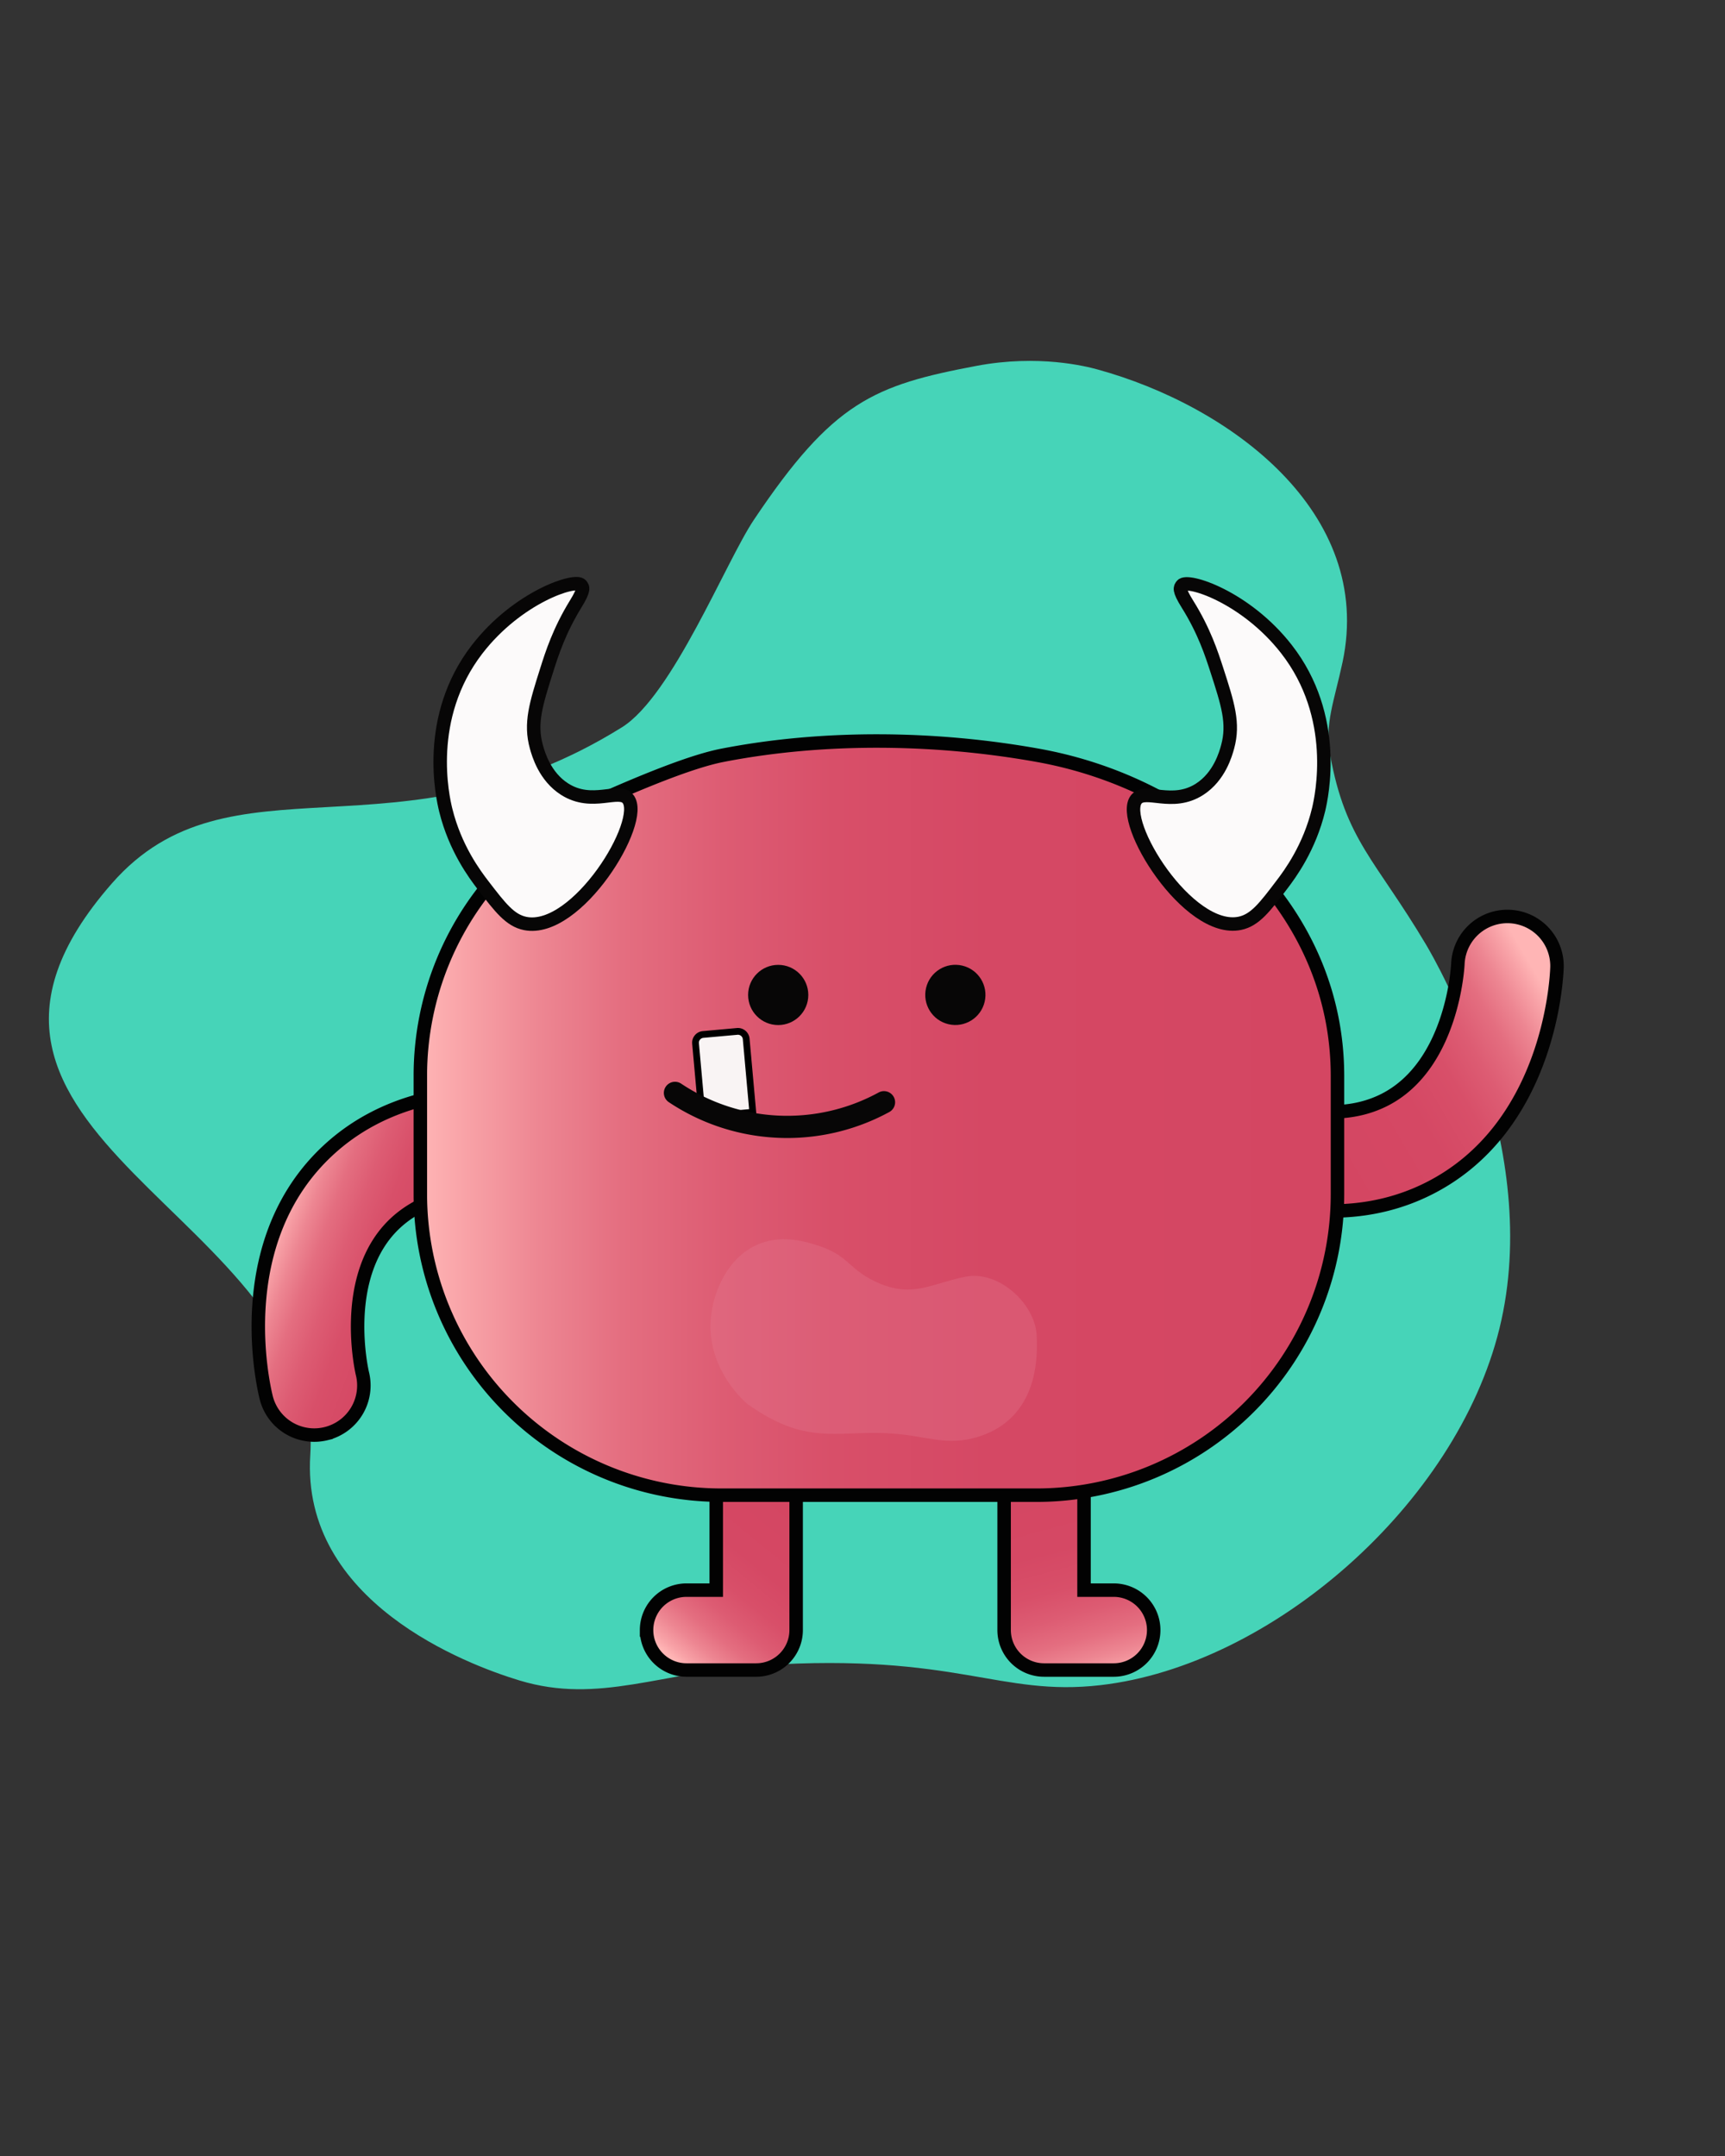
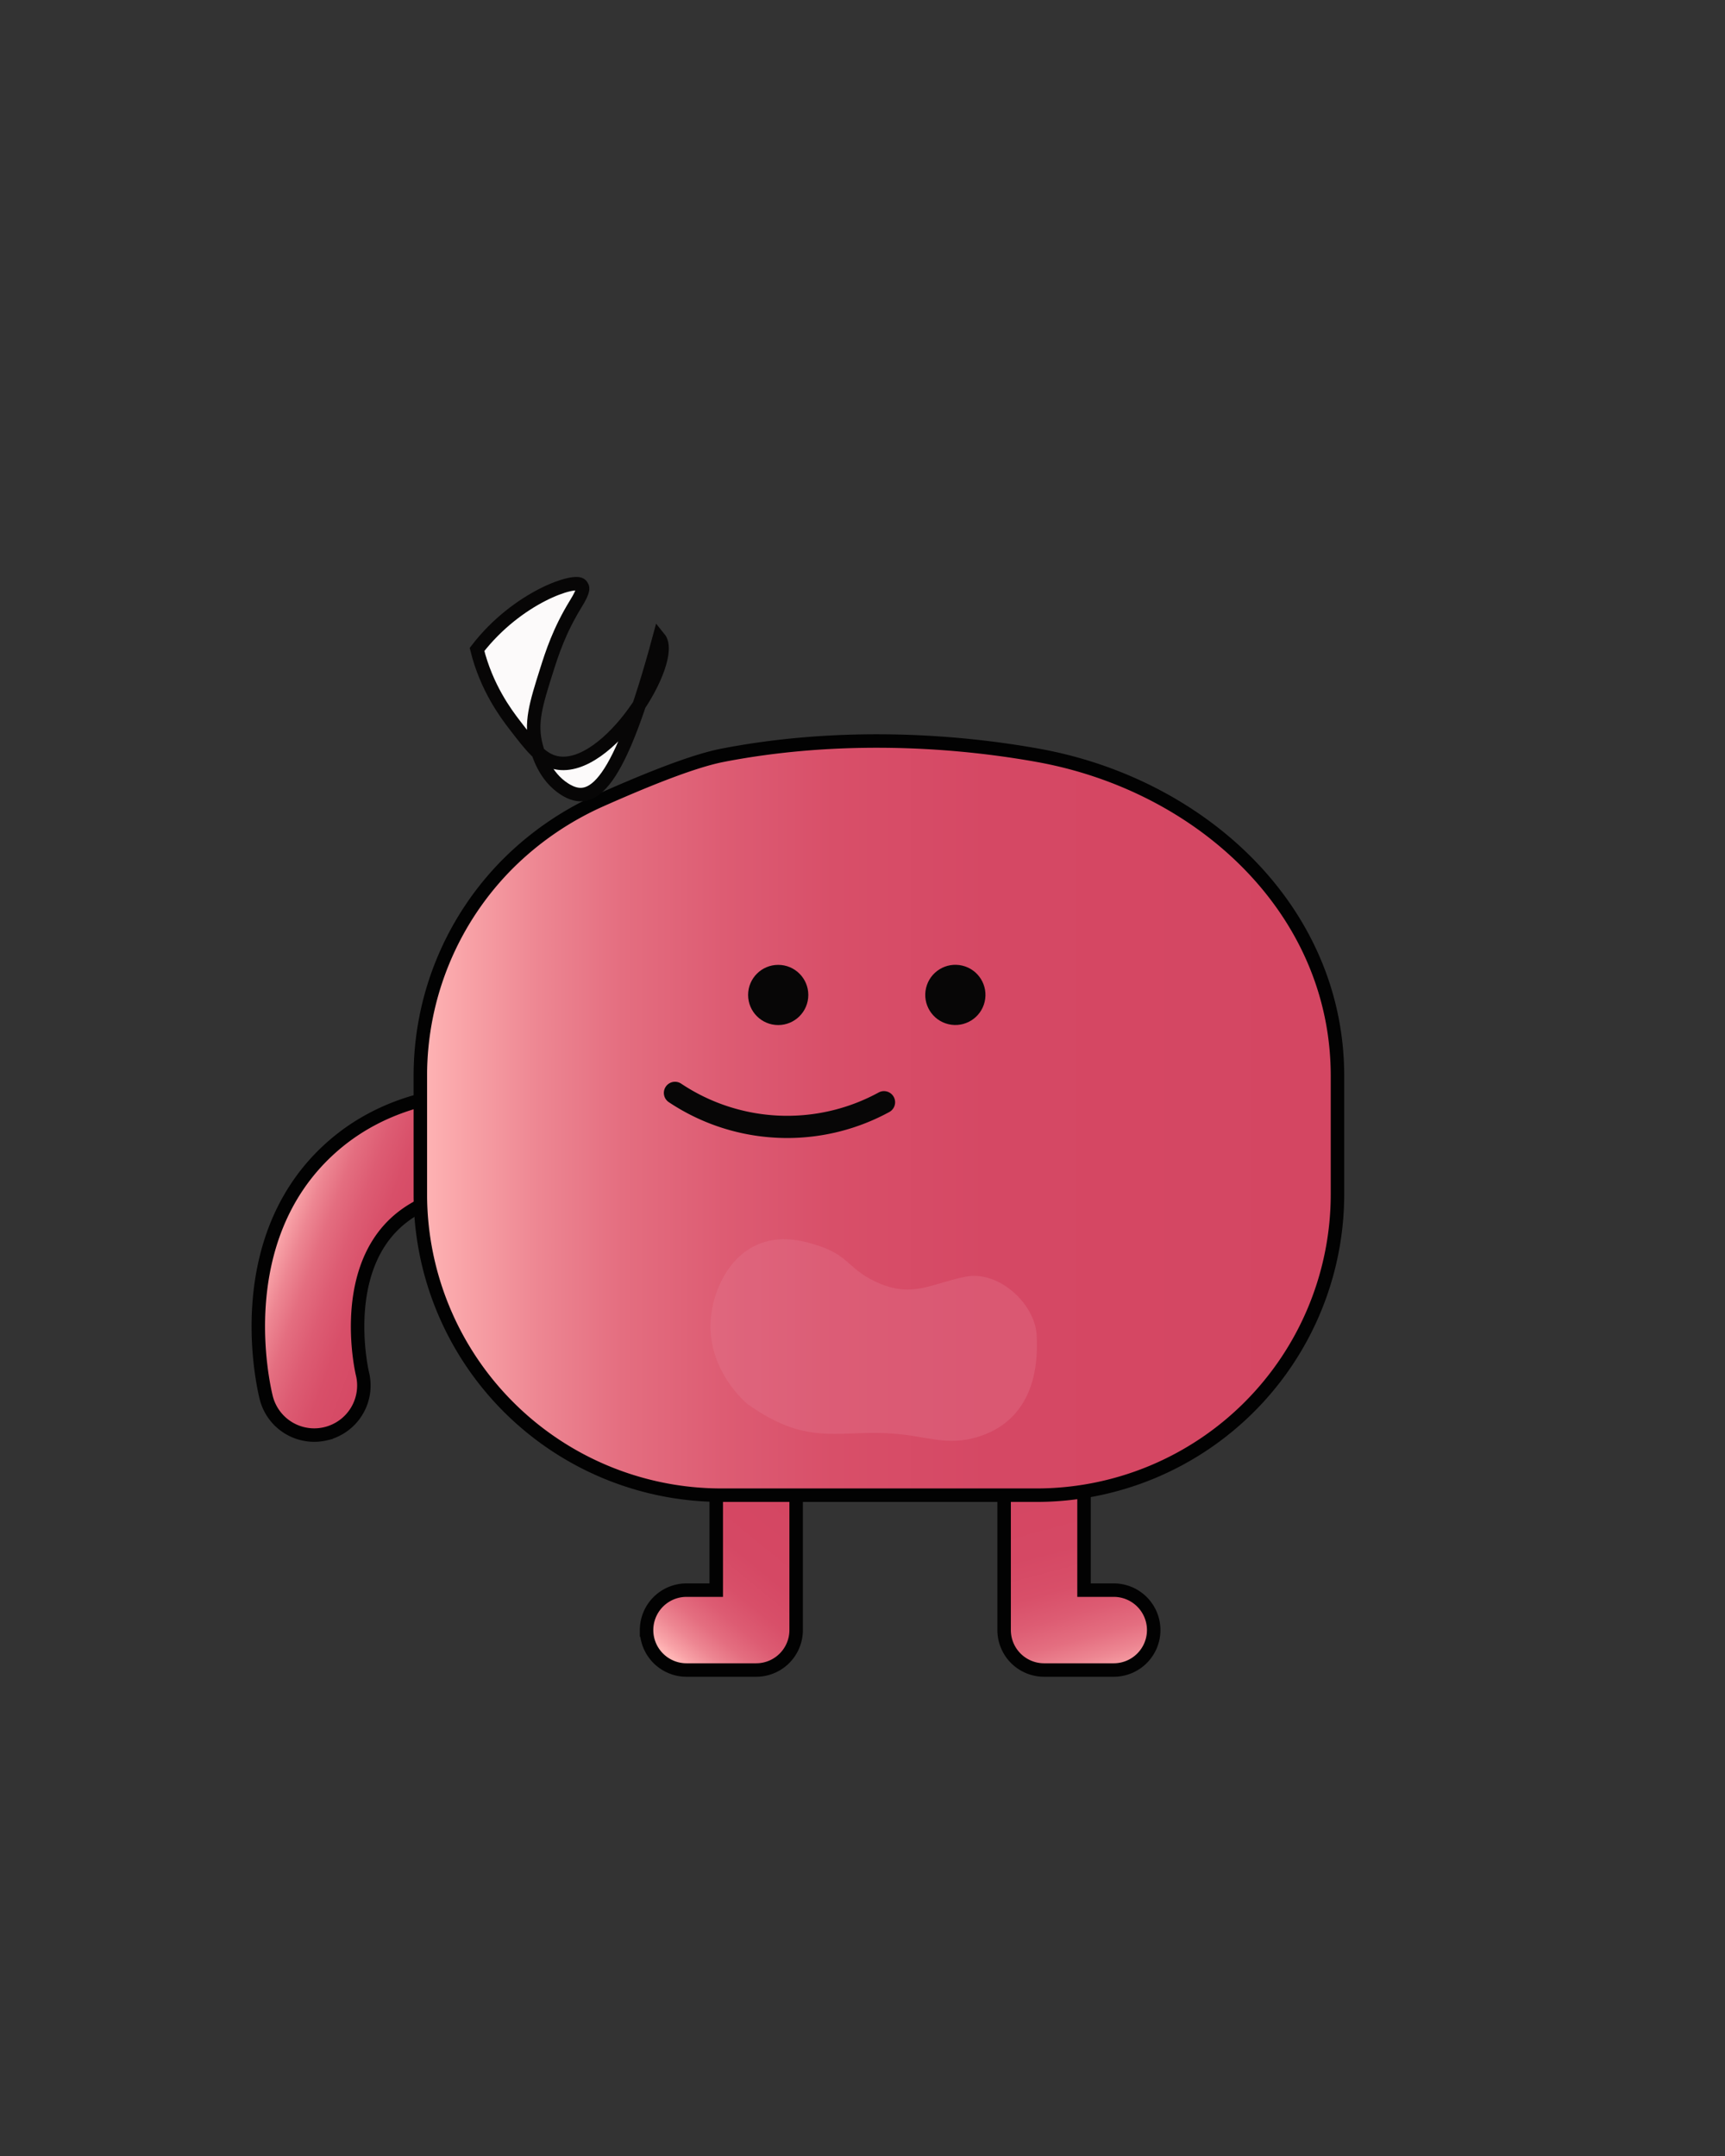
<svg xmlns="http://www.w3.org/2000/svg" xmlns:xlink="http://www.w3.org/1999/xlink" viewBox="0 0 1024 1280">
  <rect x="0" y="0" width="1024" height="1280" fill="#333333" stroke="none" />
  <defs>
    <style>.cls-1{fill:#46d4b8;}.cls-2,.cls-3,.cls-4,.cls-5,.cls-6{stroke:#020202;}.cls-10,.cls-2,.cls-3,.cls-4,.cls-5,.cls-6,.cls-9{stroke-miterlimit:10;}.cls-10,.cls-2,.cls-3,.cls-4,.cls-5,.cls-6{stroke-width:8px;}.cls-2{fill:url(#linear-gradient);}.cls-3{fill:url(#linear-gradient-2);}.cls-4{fill:url(#linear-gradient-3);}.cls-5{fill:url(#linear-gradient-4);}.cls-6{fill:url(#linear-gradient-5);}.cls-7{fill:#e57c95;opacity:0.3;}.cls-8{fill:#070606;}.cls-9{fill:#f9f4f4;stroke:#000;stroke-width:4px;}.cls-10{fill:#fcfafa;stroke:#070606;}</style>
    <linearGradient id="linear-gradient" x1="161.69" y1="729.57" x2="287.48" y2="776.12" gradientUnits="userSpaceOnUse">
      <stop offset="0" stop-color="#ffb5b5" />
      <stop offset="0.05" stop-color="#f8a2a7" />
      <stop offset="0.13" stop-color="#ed8692" />
      <stop offset="0.22" stop-color="#e46e80" />
      <stop offset="0.33" stop-color="#dd5c73" />
      <stop offset="0.45" stop-color="#d84f69" />
      <stop offset="0.62" stop-color="#d54864" />
      <stop offset="1" stop-color="#d44662" />
    </linearGradient>
    <linearGradient id="linear-gradient-2" x1="921" y1="593.69" x2="777.33" y2="677.73" xlink:href="#linear-gradient" />
    <linearGradient id="linear-gradient-3" x1="402.49" y1="986.83" x2="482.15" y2="889.69" gradientUnits="userSpaceOnUse">
      <stop offset="0" stop-color="#ffb5b5" />
      <stop offset="0.04" stop-color="#f8a2a7" />
      <stop offset="0.12" stop-color="#ed8692" />
      <stop offset="0.21" stop-color="#e46e80" />
      <stop offset="0.31" stop-color="#dd5c73" />
      <stop offset="0.43" stop-color="#d84f69" />
      <stop offset="0.59" stop-color="#d54864" />
      <stop offset="0.94" stop-color="#d44662" />
    </linearGradient>
    <linearGradient id="linear-gradient-4" x1="649.77" y1="1002.16" x2="613.89" y2="869.53" xlink:href="#linear-gradient" />
    <linearGradient id="linear-gradient-5" x1="249.53" y1="663.81" x2="794" y2="663.81" xlink:href="#linear-gradient" />
  </defs>
  <g id="Crista">
-     <path class="cls-1" d="M66.46,524.43c70.09-80,169.81-9.86,302.7-92.62,30-18.7,61.7-98.34,78.33-123.15,47-70.17,71.17-79.94,132.28-91.46,36.78-6.93,65.12.34,71.53,2.09C730.13,240.86,815.78,304.2,797,393c-5,23.43-10.75,36.62-7.39,55.24,9.15,50.63,27,62.25,56.84,112.44,6.25,10.48,70.09,120.81,43.62,228.19C864.42,893,755.16,988.71,653.29,1000.46c-60.14,6.94-85-19.18-200.3-11.82-60.7,3.88-97.17,23.39-144.57,9.05-31.23-9.44-129.82-46.62-124.23-133.83C193.37,720.51-65.17,674.68,66.46,524.43Z" />
    <path class="cls-2" d="M186.56,852A29.39,29.39,0,0,1,158,829.62c-2.31-9.4-20.9-93.36,37-146.86,15.42-14.25,34.17-24.27,55.73-29.8a29.41,29.41,0,0,1,14.61,57c-12,3.08-22.25,8.47-30.43,16C201.35,757,215,815,215.16,815.58a29.43,29.43,0,0,1-21.57,35.56A29.83,29.83,0,0,1,186.56,852Z" />
-     <path class="cls-3" d="M903,545.25a29.38,29.38,0,0,1,21.25,29.37c-.37,9.67-5.64,95.5-76.06,131-18.75,9.45-39.54,13.92-61.79,13.29A29.41,29.41,0,1,1,788,660.08c12.4.35,23.73-2,33.67-7,40.88-20.6,43.72-80.1,43.75-80.69A29.43,29.43,0,0,1,903,545.25Z" />
    <path class="cls-4" d="M425.18,884.24v59.81H407.53a23.72,23.72,0,0,0-23.71,23.72h0a23.72,23.72,0,0,0,23.71,23.71H448.9a23.72,23.72,0,0,0,23.71-23.71h0V884.24Z" />
    <path class="cls-5" d="M643.5,884.24v59.81h17.65a23.72,23.72,0,0,1,23.71,23.72h0a23.72,23.72,0,0,1-23.71,23.71H619.78a23.72,23.72,0,0,1-23.71-23.71h0V884.24Z" />
    <path class="cls-6" d="M615.26,887.68h-187A178.75,178.75,0,0,1,249.53,708.94V638.82a178.18,178.18,0,0,1,52.36-126.39,183.91,183.91,0,0,1,53.71-36.95c30.13-13.41,56.51-23.81,73.36-27.08,61.18-11.89,127.52-10.66,187,0,97.16,17.41,178,91.71,178,190.42v70.12A178.75,178.75,0,0,1,615.26,887.68Z" />
    <path class="cls-7" d="M421.82,784.82c.79-16.33,9.1-36.45,25.91-45,15.3-7.8,30.93-2.62,38.79,0,18.28,6.05,17.21,14.59,36.26,22.43,19.58,8,30.81-.36,50.23-4.26,20.12-4,41.33,16.24,42.36,34.51,2.23,39.62-17,54.8-33.88,60.25-20.37,6.57-31.72-.93-55.54-1.89-31-1.25-47.77,7-81.89-17.05C442.69,832.81,420.4,813.94,421.82,784.82Z" />
    <circle class="cls-8" cx="461.96" cy="590.7" r="17.87" />
    <circle class="cls-8" cx="567.14" cy="590.7" r="17.87" transform="translate(-138.06 1006.95) rotate(-76.72)" />
-     <path class="cls-9" d="M415,612.93h20.24a4.91,4.91,0,0,1,4.91,4.91v43.52a0,0,0,0,1,0,0h-21.9a8.16,8.16,0,0,1-8.16-8.16V617.84a4.91,4.91,0,0,1,4.91-4.91Z" transform="matrix(1, -0.09, 0.09, 1, -52.8, 38.58)" />
    <path class="cls-8" d="M467.37,675.63q-3.66,0-7.44-.22a126.52,126.52,0,0,1-62.82-21,6.61,6.61,0,1,1,7.33-11,113.34,113.34,0,0,0,117.15,5.19,6.6,6.6,0,0,1,6.32,11.6A126.71,126.71,0,0,1,467.37,675.63Z" />
-     <path class="cls-10" d="M712.14,468.56c11.81-7.6,15.5-21.13,16.61-25.17,3.82-14,.14-25.39-6.48-45.85-3-9.23-7.43-23-17.37-38.87-5.54-8.87-4.3-9.79-3.28-11.17,3.11-4.2,37.79,6.78,62,37.82,31.37,40.18,21,87.39,19.15,95.29-5.45,22.7-17,38.31-21.86,44.67-10.09,13.32-15.92,21-24.9,22.88-30.65,6.37-72-60.43-61.46-73.61C680,467.8,695.77,479.11,712.14,468.56Z" />
-     <path class="cls-10" d="M335.19,468.52c-11.85-7.52-15.63-21-16.76-25.06-3.91-14-.3-25.39,6.19-45.9,2.93-9.24,7.29-23,17.13-39,5.48-8.9,4.23-9.82,3.21-11.19-3.13-4.18-37.75,7-61.79,38.2C252.05,426,262.67,473.12,264.62,481c5.58,22.67,17.27,38.21,22.13,44.54,10.18,13.26,16.05,20.91,25,22.72,30.69,6.17,71.67-60.88,61-74C367.34,467.56,351.64,479,335.19,468.52Z" />
+     <path class="cls-10" d="M335.19,468.52c-11.85-7.52-15.63-21-16.76-25.06-3.91-14-.3-25.39,6.19-45.9,2.93-9.24,7.29-23,17.13-39,5.48-8.9,4.23-9.82,3.21-11.19-3.13-4.18-37.75,7-61.79,38.2c5.58,22.67,17.27,38.21,22.13,44.54,10.18,13.26,16.05,20.91,25,22.72,30.69,6.17,71.67-60.88,61-74C367.34,467.56,351.64,479,335.19,468.52Z" />
  </g>
</svg>